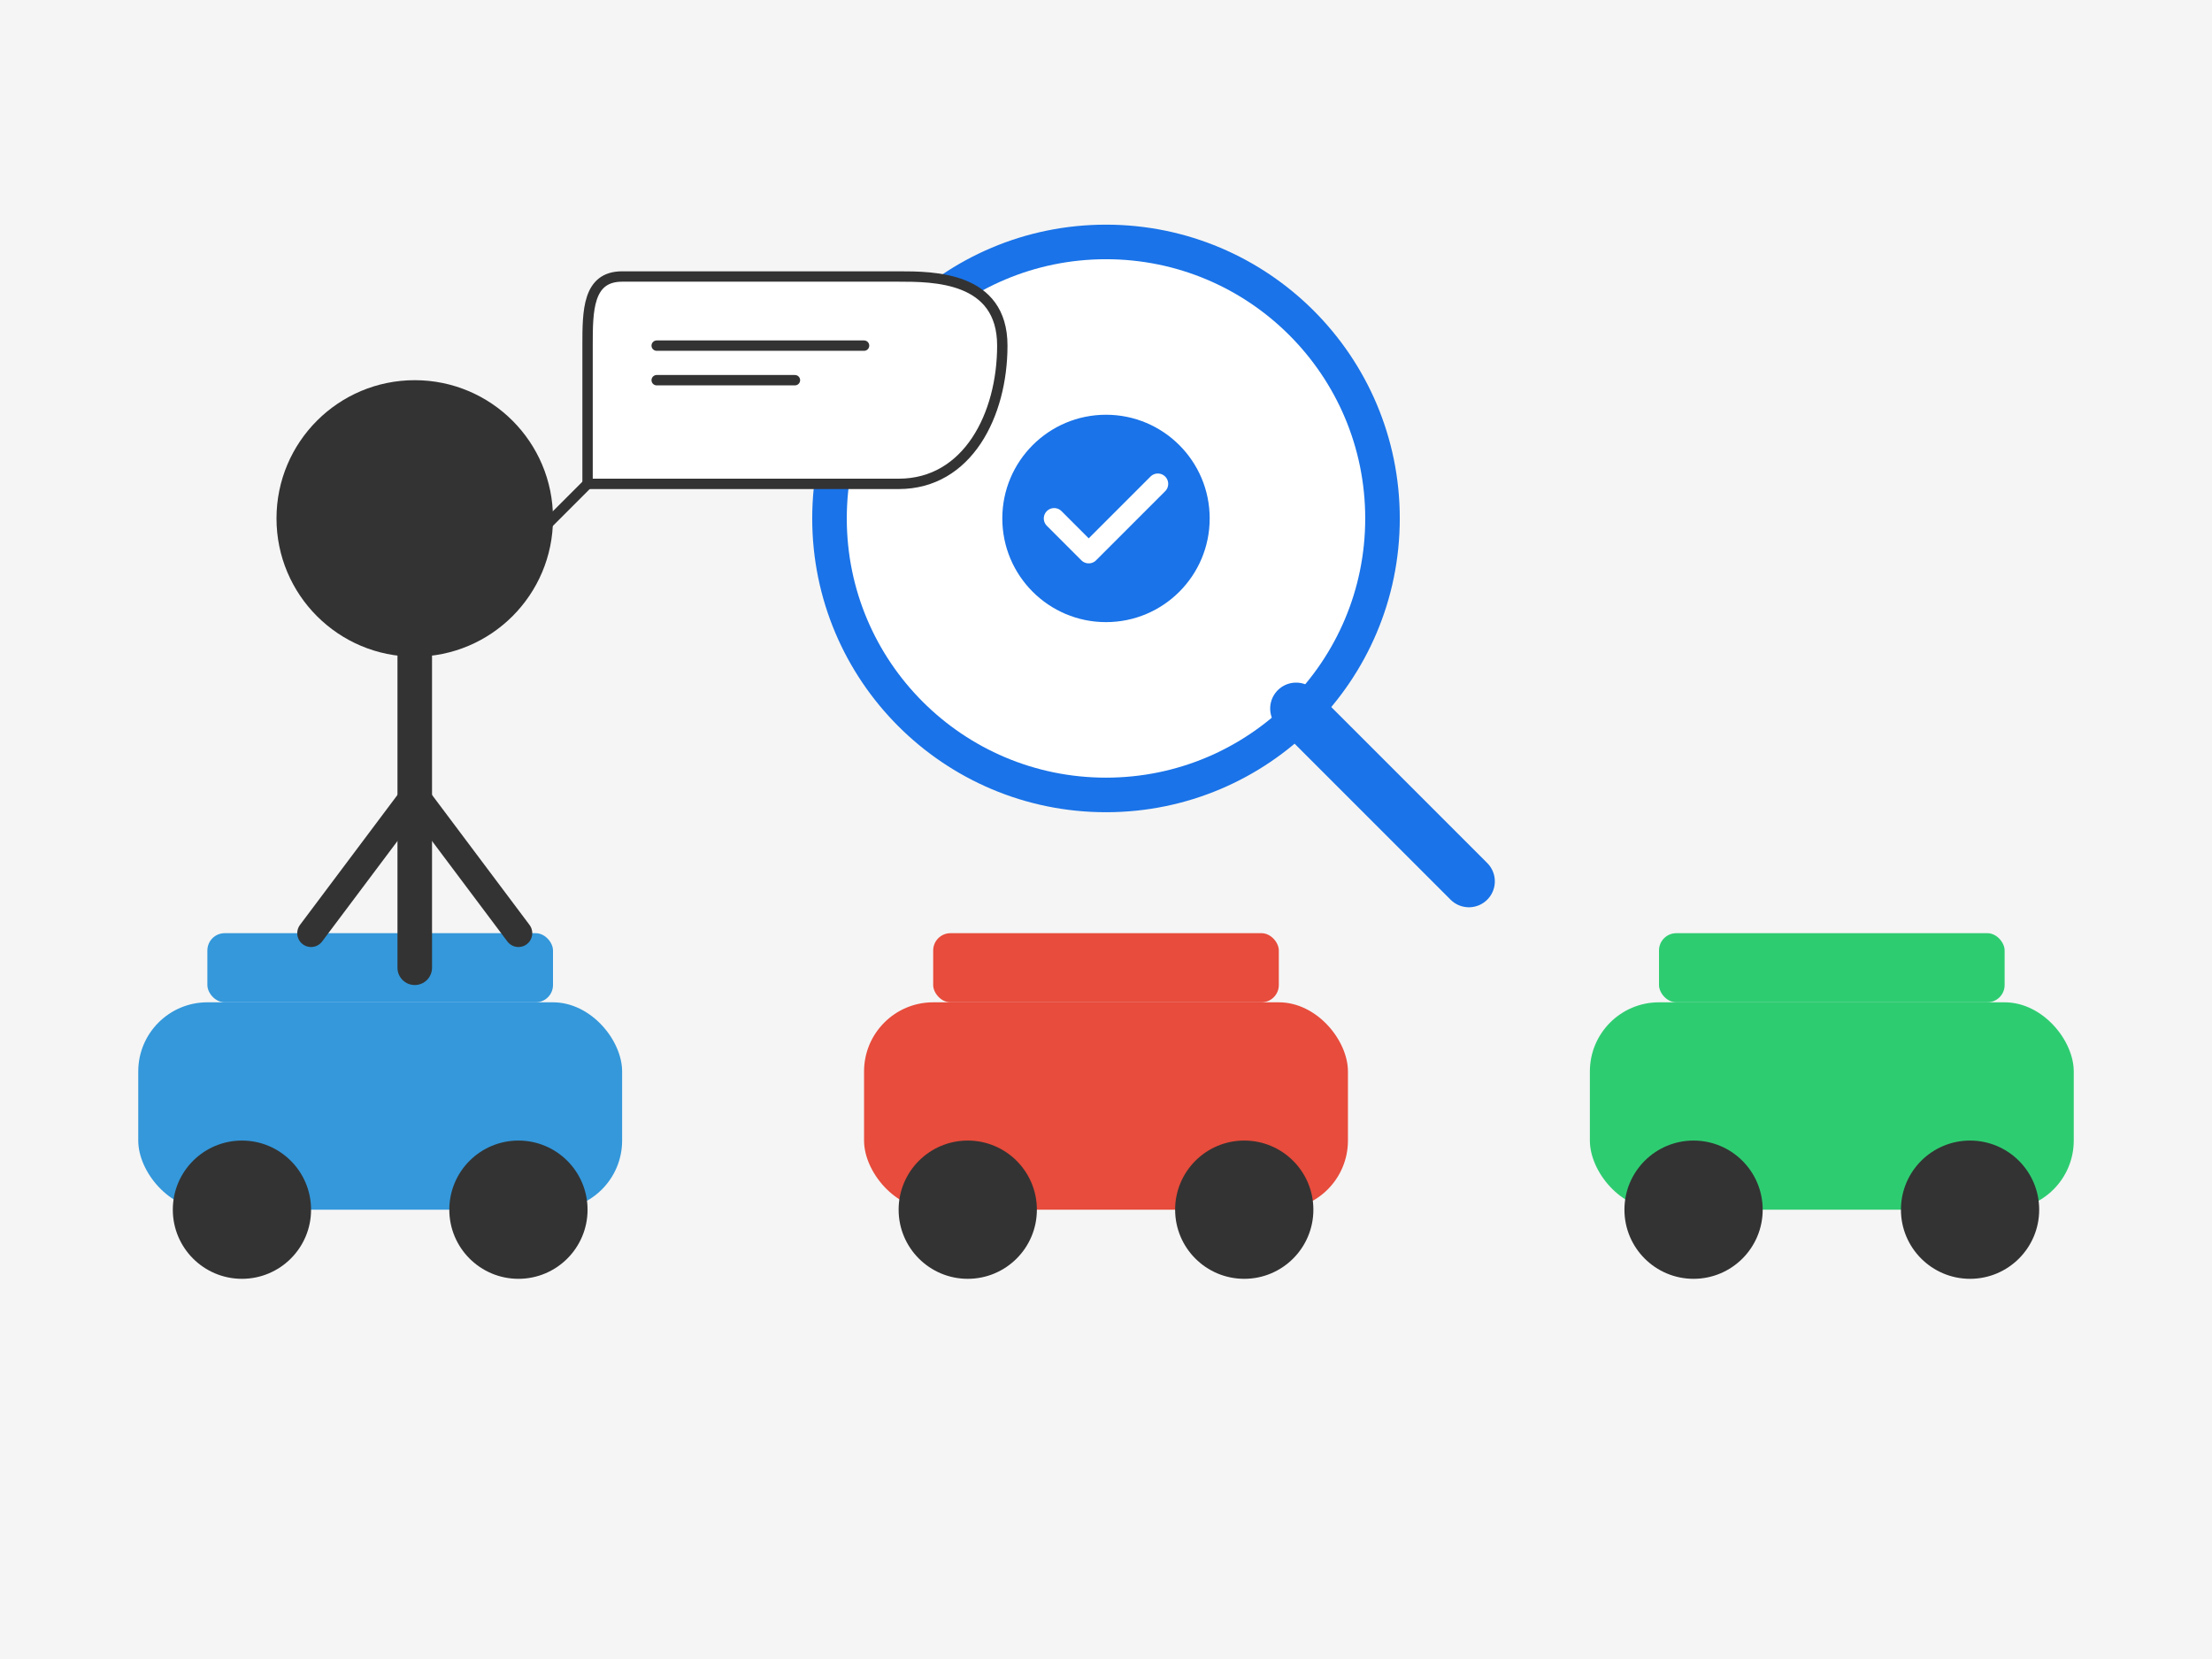
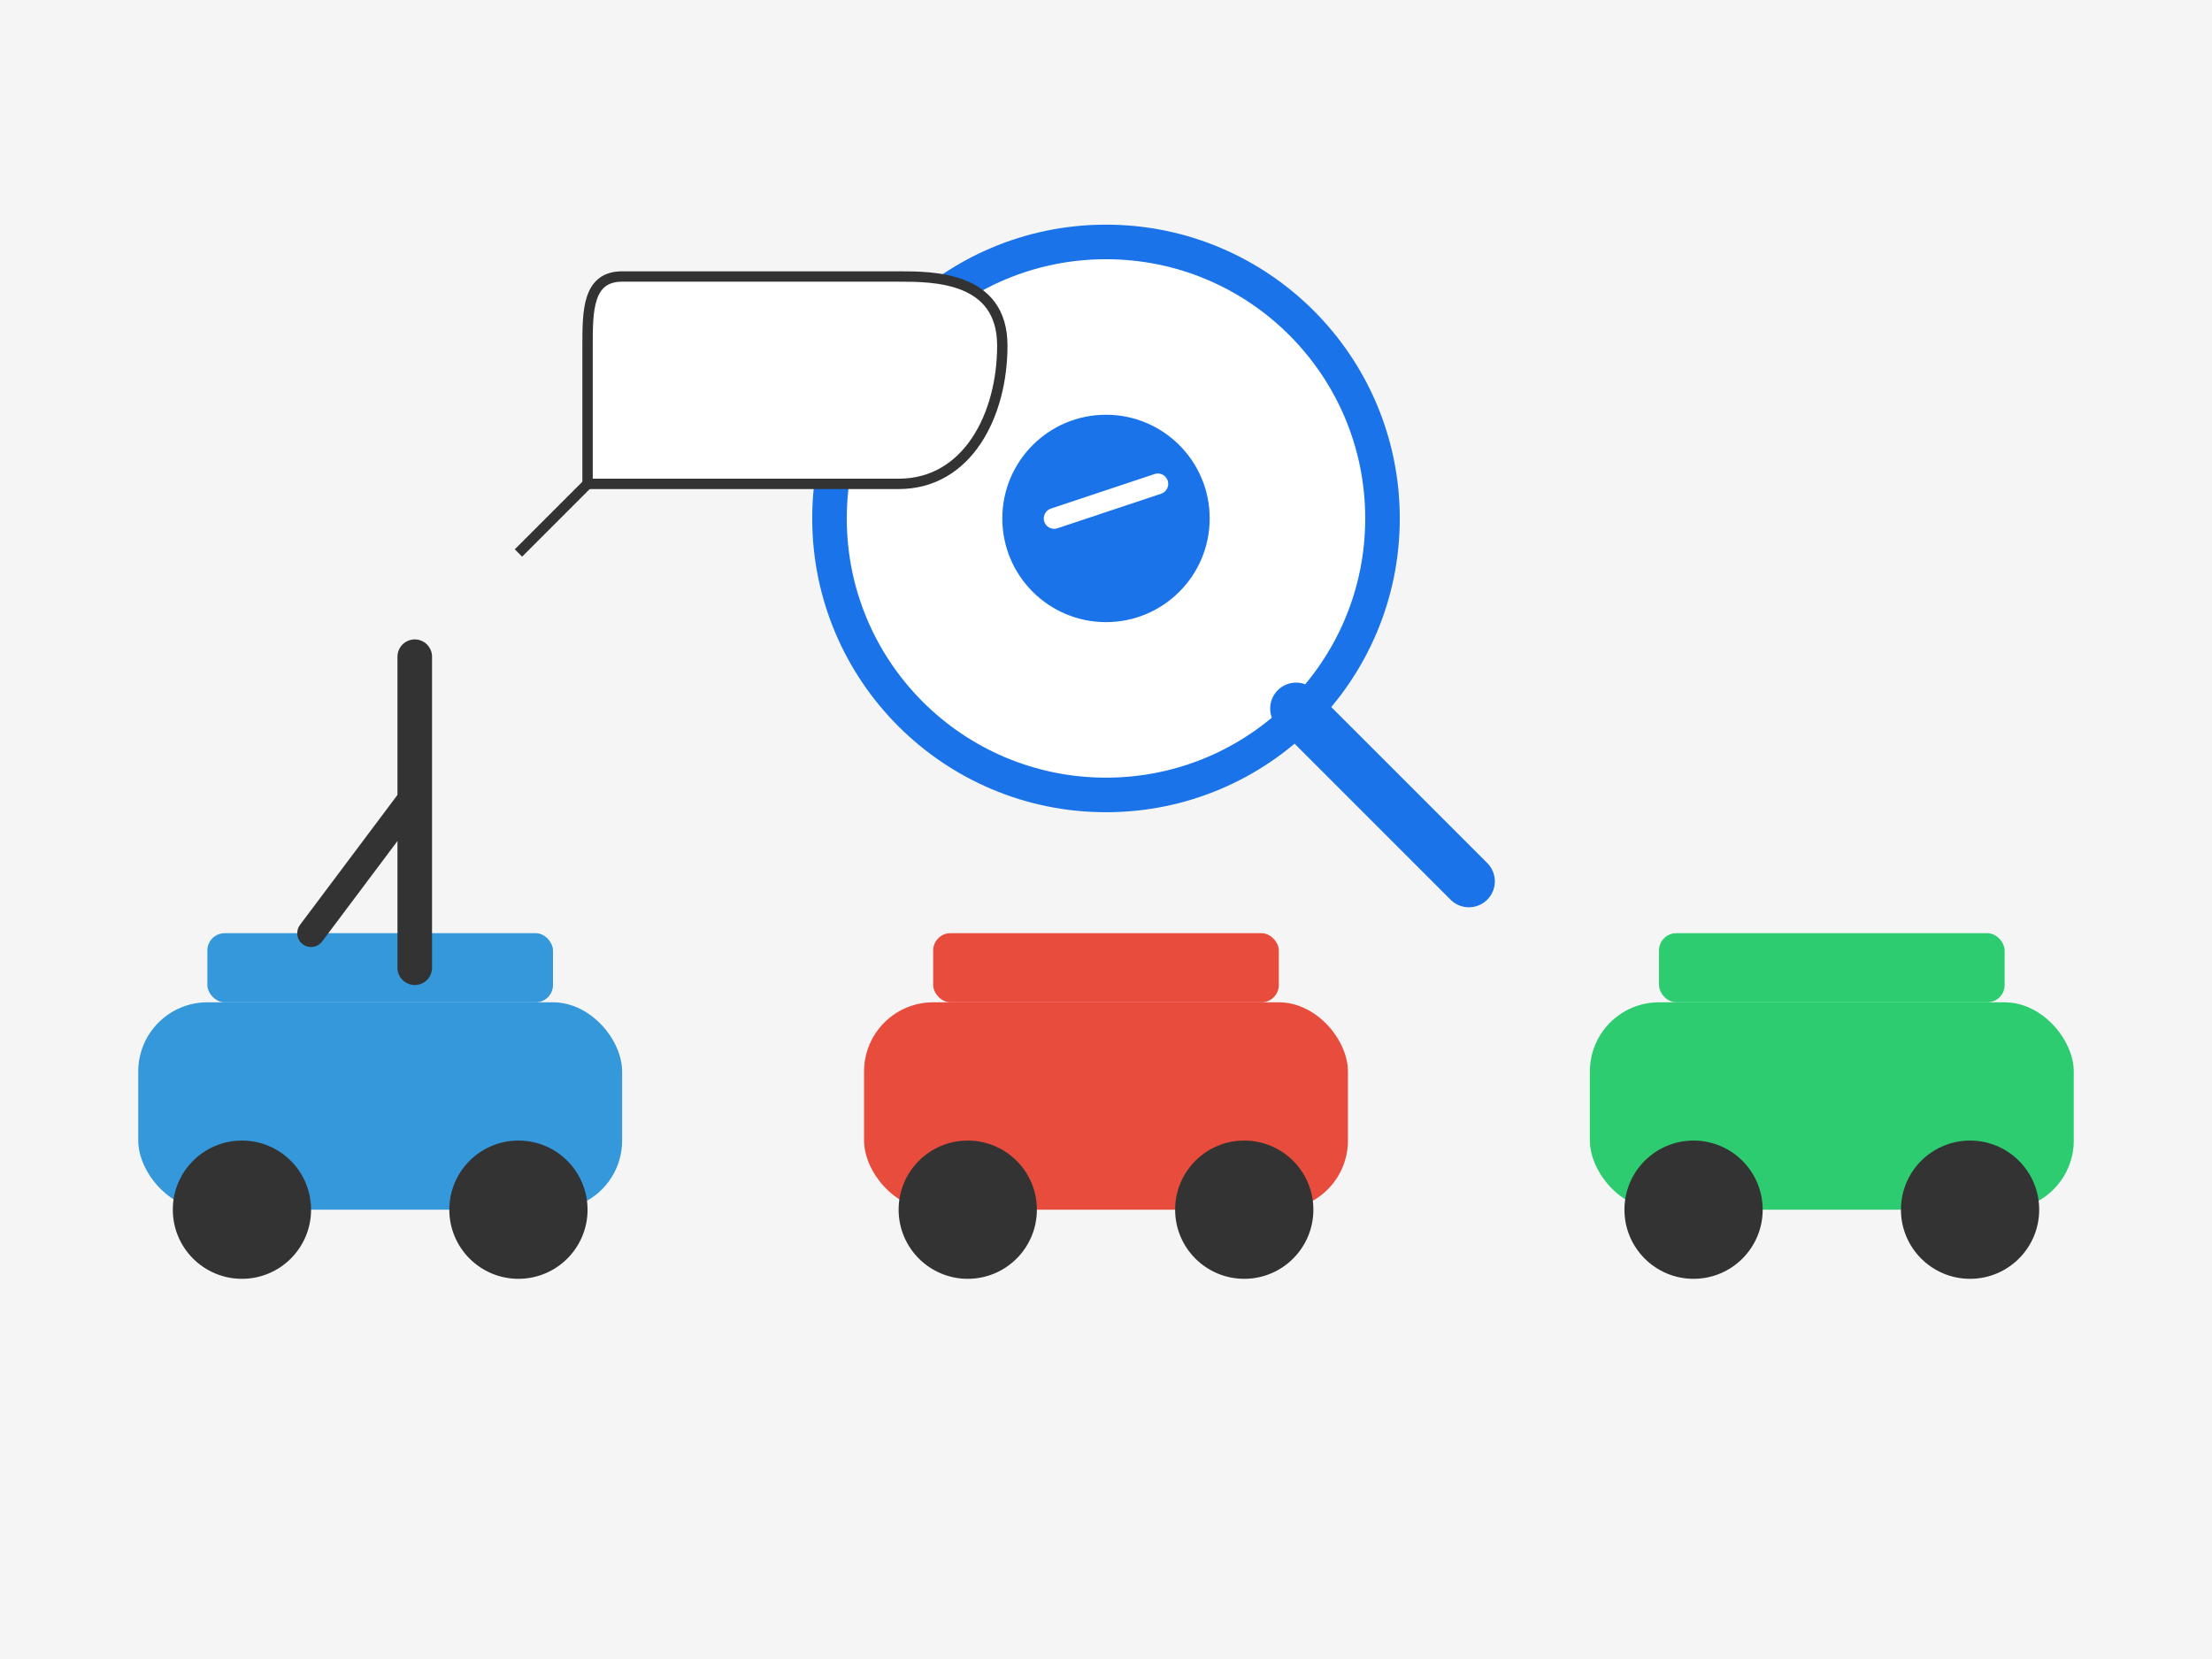
<svg xmlns="http://www.w3.org/2000/svg" width="400" height="300" viewBox="0 0 640 480" fill="none">
  <rect width="640" height="480" fill="#f5f5f5" />
  <rect x="40" y="290" width="140" height="60" rx="20" fill="#3498db" />
  <rect x="250" y="290" width="140" height="60" rx="20" fill="#e74c3c" />
  <rect x="460" y="290" width="140" height="60" rx="20" fill="#2ecc71" />
  <circle cx="70" cy="350" r="20" fill="#333" />
  <circle cx="150" cy="350" r="20" fill="#333" />
  <circle cx="280" cy="350" r="20" fill="#333" />
  <circle cx="360" cy="350" r="20" fill="#333" />
  <circle cx="490" cy="350" r="20" fill="#333" />
  <circle cx="570" cy="350" r="20" fill="#333" />
  <rect x="60" y="270" width="100" height="20" rx="5" fill="#3498db" />
  <rect x="270" y="270" width="100" height="20" rx="5" fill="#e74c3c" />
  <rect x="480" y="270" width="100" height="20" rx="5" fill="#2ecc71" />
  <circle cx="320" cy="150" r="80" fill="white" stroke="#1a73e8" stroke-width="10" />
  <line x1="375" y1="205" x2="425" y2="255" stroke="#1a73e8" stroke-width="15" stroke-linecap="round" />
  <circle cx="320" cy="150" r="30" fill="#1a73e8" />
-   <path d="M305 150L315 160L335 140" stroke="white" stroke-width="6" stroke-linecap="round" stroke-linejoin="round" />
-   <circle cx="120" cy="150" r="40" fill="#333" />
+   <path d="M305 150L335 140" stroke="white" stroke-width="6" stroke-linecap="round" stroke-linejoin="round" />
  <path d="M120 190L120 280" stroke="#333" stroke-width="10" stroke-linecap="round" />
  <path d="M120 230L90 270" stroke="#333" stroke-width="8" stroke-linecap="round" />
-   <path d="M120 230L150 270" stroke="#333" stroke-width="8" stroke-linecap="round" />
  <path d="M170 140C170 140 240 140 260 140C280 140 290 120 290 100C290 80 270 80 260 80H180C170 80 170 90 170 100V140Z" fill="white" stroke="#333" stroke-width="3" />
  <path d="M170 140L150 160" fill="white" stroke="#333" stroke-width="3" />
-   <path d="M190 110L230 110M190 100L250 100" stroke="#333" stroke-width="3" stroke-linecap="round" />
</svg>